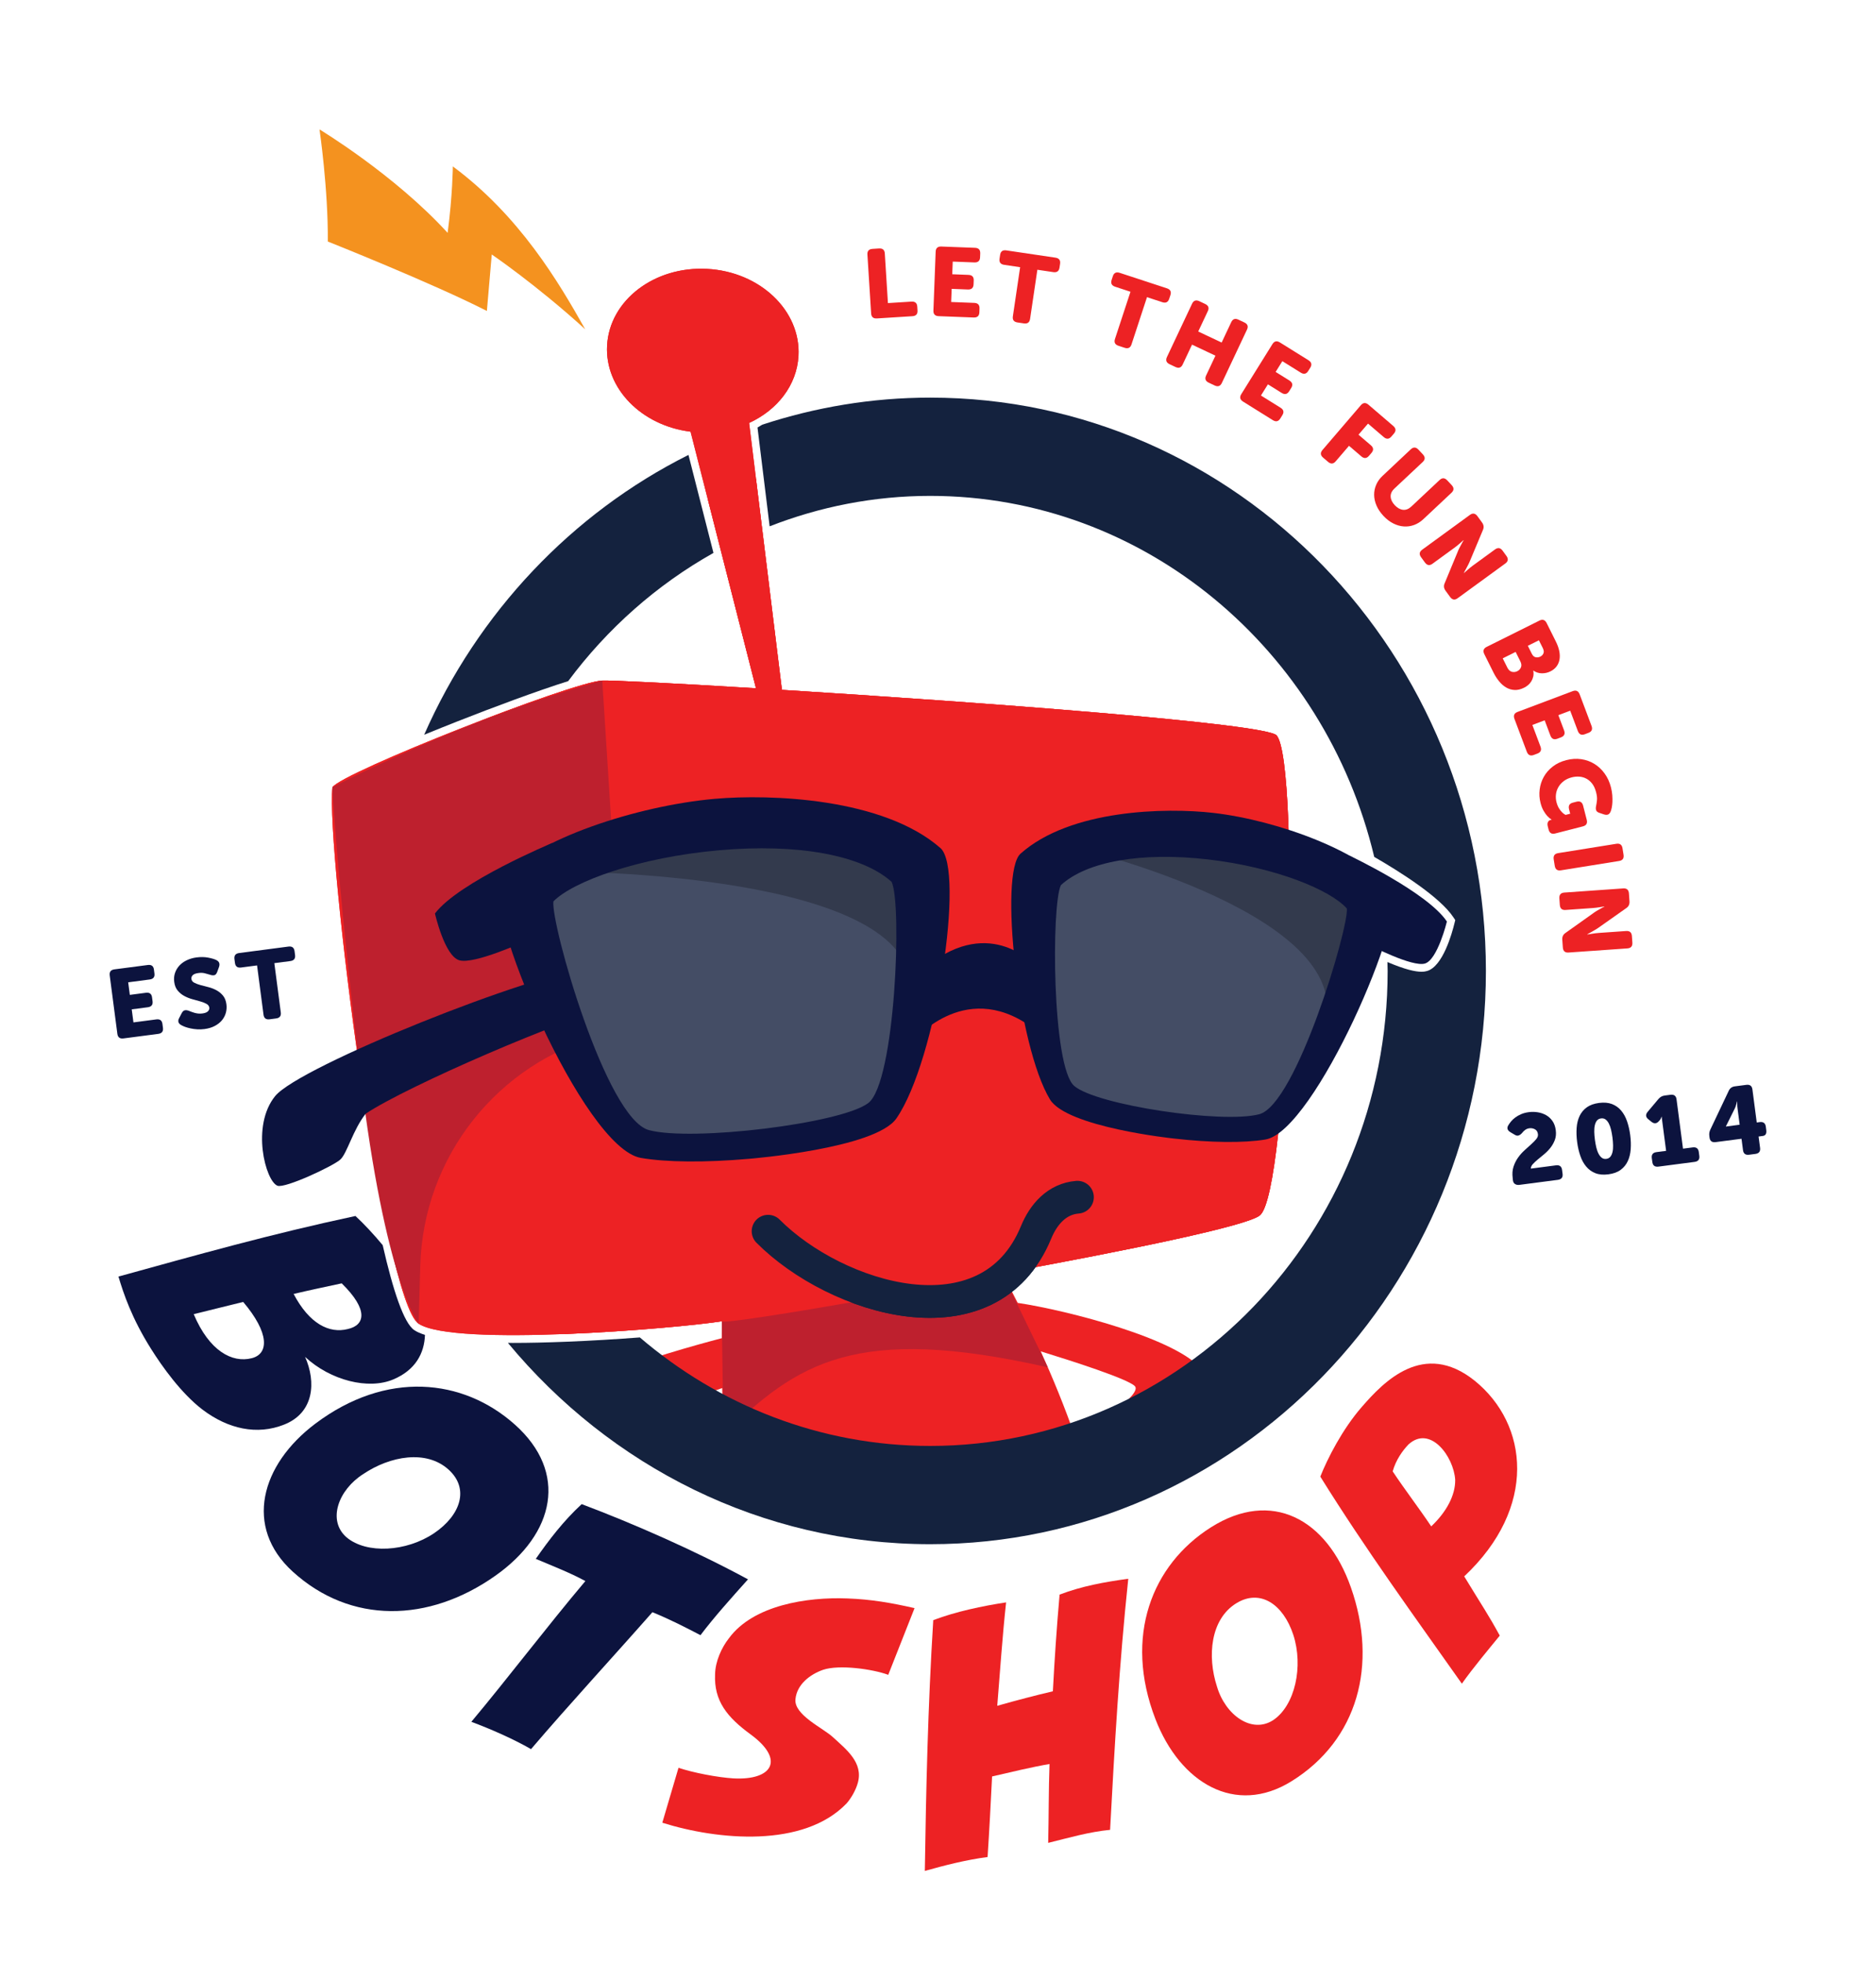
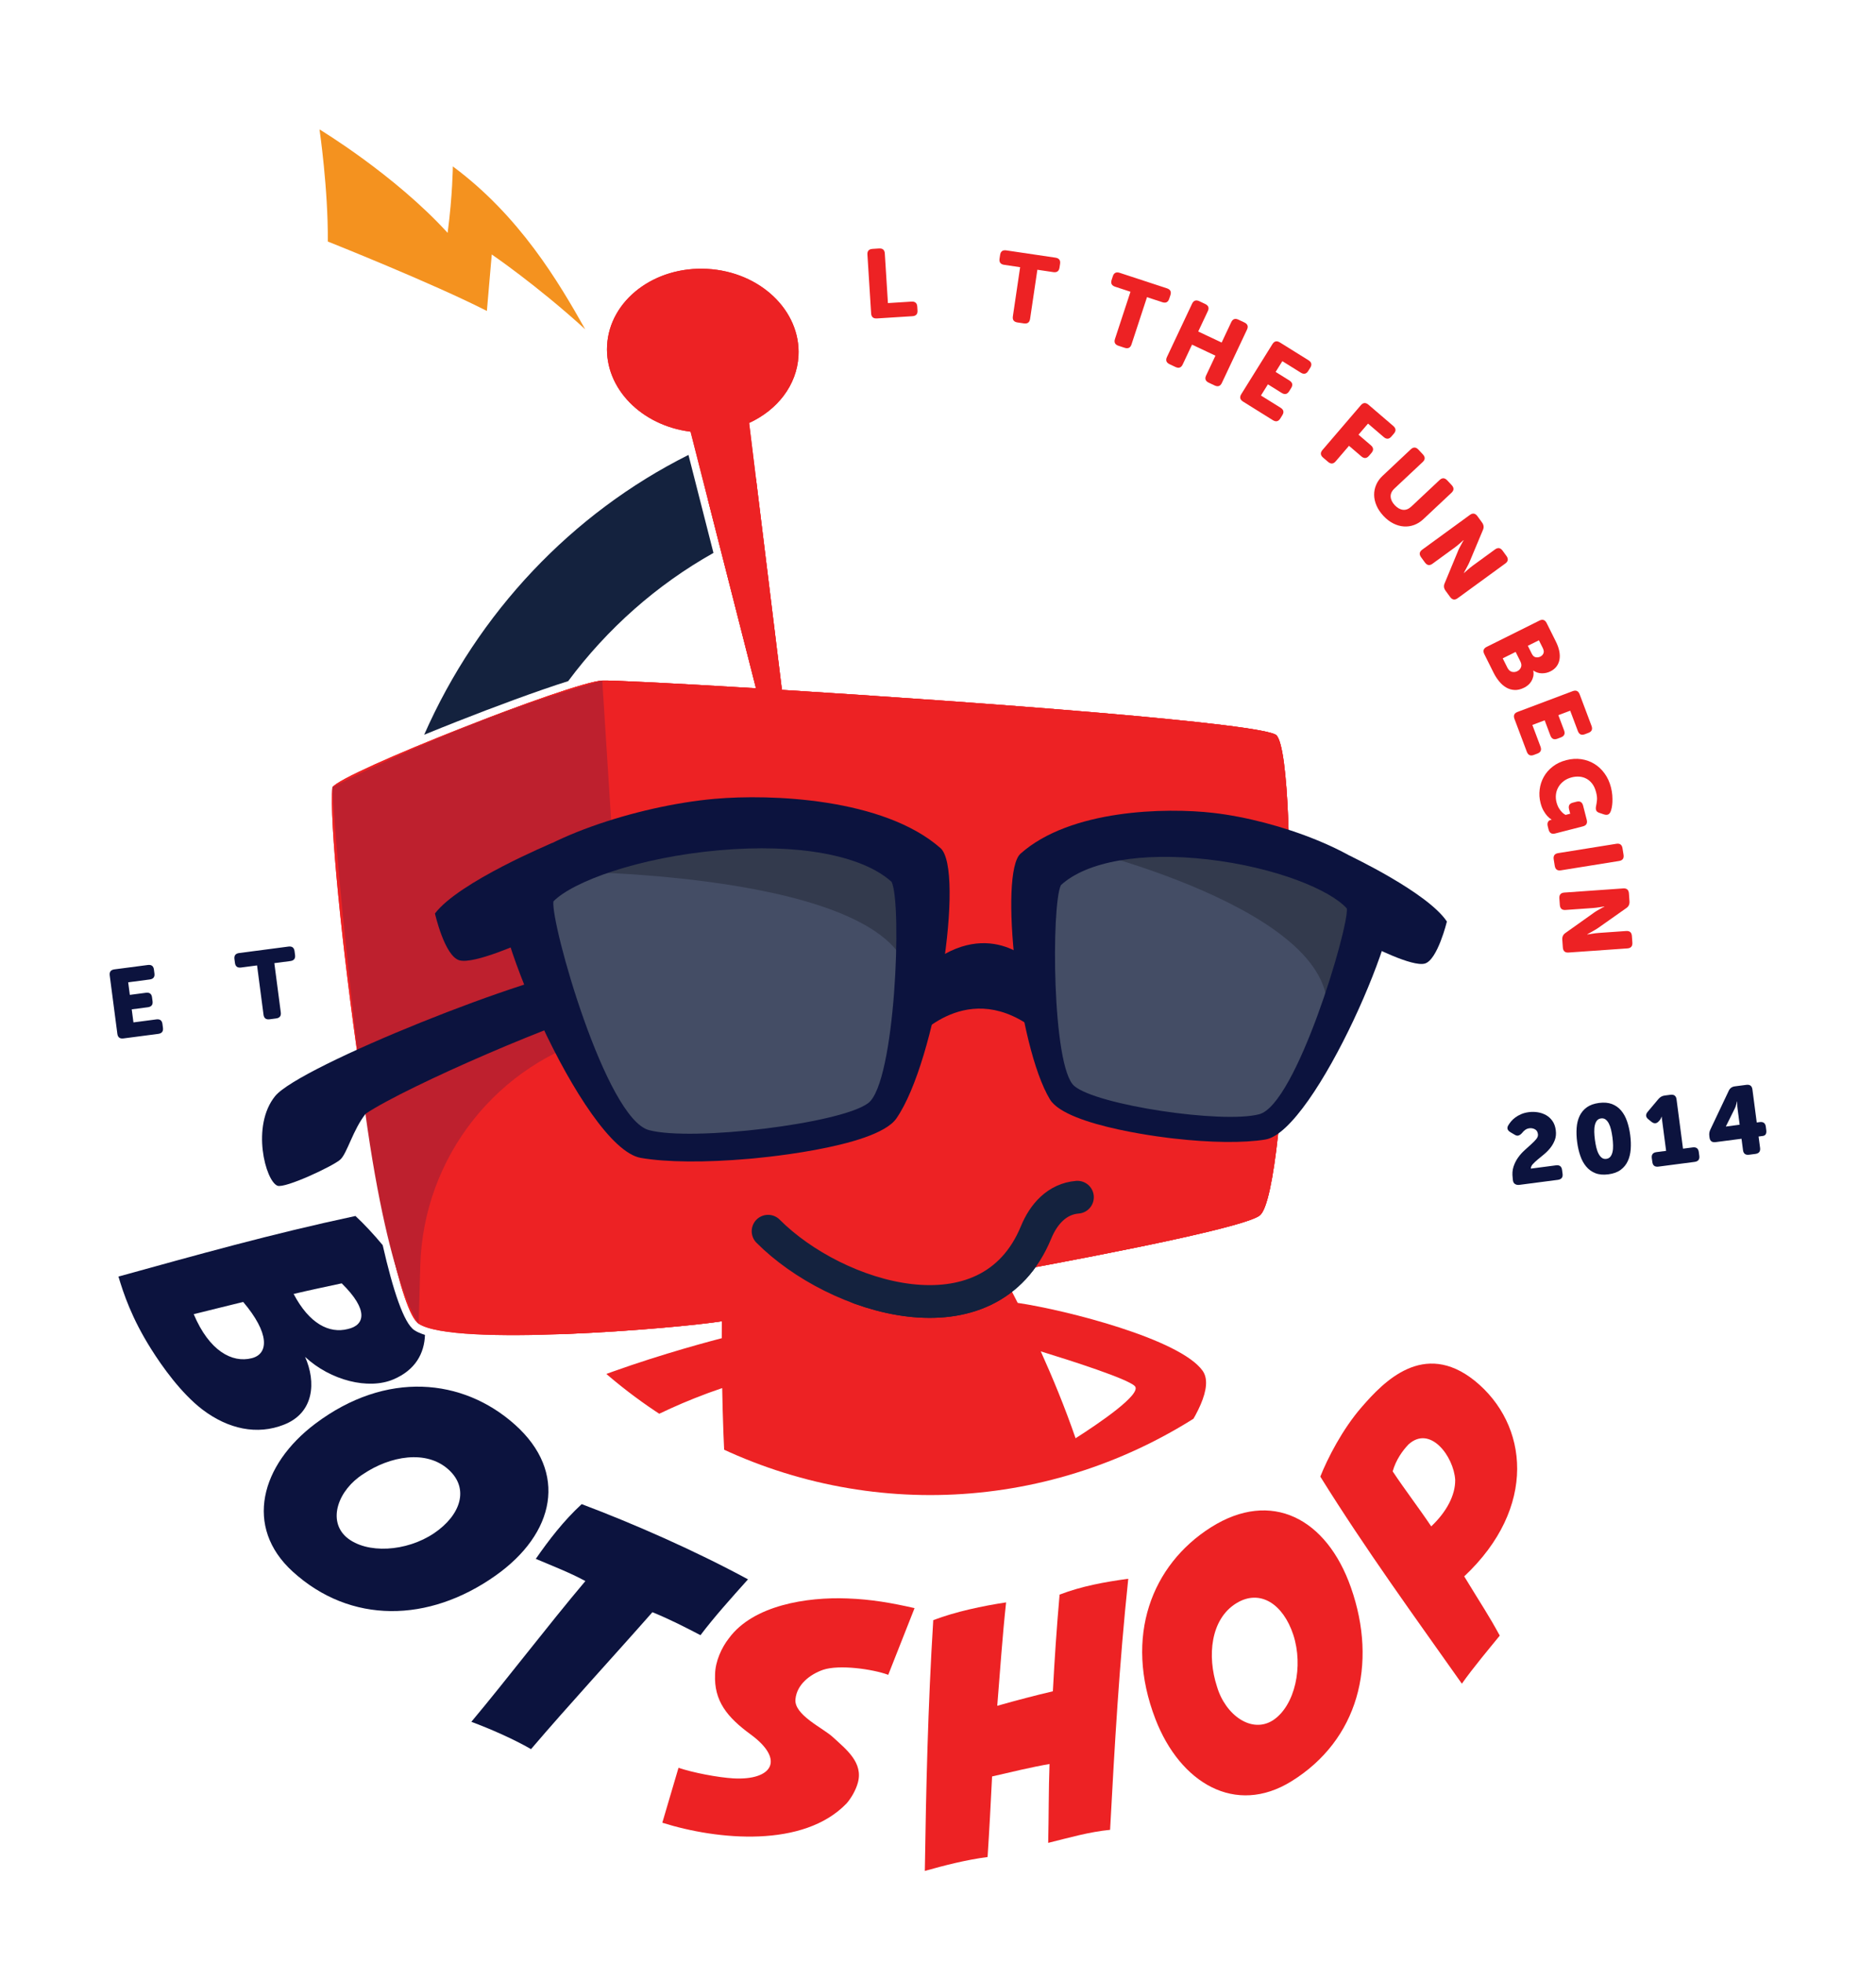
<svg xmlns="http://www.w3.org/2000/svg" xmlns:xlink="http://www.w3.org/1999/xlink" version="1.1" id="Layer_1" x="0px" y="0px" viewBox="0 0 950.33 994.56" style="enable-background:new 0 0 950.33 994.56;" xml:space="preserve" width="950.33" height="994.56">
  <style type="text/css">
	.st0{clip-path:url(#SVGID_00000013168115547384415370000000820722455839306908_);}
	.st1{fill:#ED2224;}
	.st2{fill:#CFD1D2;}
	.st3{fill:#BE202E;}
	.st4{fill:#F4921F;}
	.st5{fill:none;stroke:#14223E;stroke-width:16.593;stroke-linecap:round;stroke-miterlimit:10;}
	.st6{fill:#0C133E;}
	.st7{fill:#444D65;}
	.st8{fill:#333A4D;}
	.st9{fill:#14223E;}
</style>
  <g>
    <g>
      <g>
        <defs>
          <ellipse id="SVGID_1_" cx="471.23" cy="491.85" rx="256.6" ry="265.53" />
        </defs>
        <clipPath id="SVGID_00000080898031551632963030000007605389154139023255_">
          <use xlink:href="#SVGID_1_" style="overflow:visible;" />
        </clipPath>
        <g style="clip-path:url(#SVGID_00000080898031551632963030000007605389154139023255_);">
          <g>
            <g>
              <path class="st1" d="M648.34,937.2c-9.51-7.06-87.46,9.05-87.46,9.05c0.51-21.46-16.17-83.78-22.55-106.8        c8.13-5.69,14.18-12.79,17.14-21.39c3.99-11.6,4.03-26.22,1.66-42.04c16.73-16.7,63.43-65.69,52.07-81.63        c-11.4-16-68.89-30.68-93.67-34.37c-4.1-8.15-7.04-13.54-7.82-14.98c65.21-11.94,123.93-24.02,130.49-29.34        c14.77-11.99,20.6-229.31,8.49-243.16c-5.29-6.04-151.04-16.85-250.59-23.06l-16.61-135.21c14.24-6.55,24.2-19.08,25-34        c1.24-22.88-19.46-42.61-46.24-44.06c-26.77-1.45-49.48,15.93-50.72,38.81c-1.18,21.74,17.47,40.6,42.29,43.67l33.14,129.98        c-41.97-2.55-73.29-4.12-77.87-3.91c-15.4,0.73-131.7,46.51-136.7,54.04c-3.26,32.11,25.67,259.92,43.69,271.78        c18.02,11.86,130.68,2.38,153.57-1.25c-0.02,2.69-0.03,5.56-0.03,8.58c-25.88,6.76-105.24,29.28-128.33,56.86        c-15.81,18.89,105.59,67.39,136.73,74.92c0.45,0.11,0.89,0.12,1.31,0.09c1.23,5.13,2.6,9.72,4.15,13.59        c2.05,5.12,5.77,9.69,10.75,13.72c-6.11,20.75-26.56,73.44-49.15,113.94c-41.88,5.51-64.87,20.17-70.17,25.96        c-5.86,6.41-9.24,30.09-9.24,30.09l160.91-10.24c0,0,3.16-21.57-1.88-29.61c0,0-6.14-8.88-24.13-14.19        c5.17-18.06,18.22-67.26,18.34-103.29c28.07,9.29,66.7,10.39,96.68,1.81c16.3,74.79-12.4,140.41-12.4,140.41l173.51-11.04        C671.64,974.74,657.85,944.26,648.34,937.2z M574.85,702.16c3.95,3.97-18.74,19.26-29.99,26.44        c-5.42-15.75-11.74-30.96-17.63-44.02C543.68,689.65,571.22,698.51,574.85,702.16z M302.32,734.14        c0,0,25.29-18.05,63.52-30.96c0.27,14.98,0.83,31.43,1.88,47.51C321.37,749.9,302.32,734.14,302.32,734.14z" />
              <path class="st2" d="M305.09,344.76l11.24,176.66l-10.83,2.86c-53.37,14.1-91.07,61.67-92.6,116.85l-0.82,29.45        c0,0-17.03-21.19-29.55-126.43S168.4,398.8,168.4,398.8S233.27,364.58,305.09,344.76z" />
-               <path class="st3" d="M365.66,669.34l142.05-24.3l23.1,47.64c-97.38-22.1-127.15-2.17-164.3,34.27L365.66,669.34z" />
            </g>
            <path class="st4" d="M161.85,65.56c0,0,4.42,29.98,4.21,56.8c0,0,53.01,21.08,80.58,35.17l2.47-28.62       c0,0,22.7,15.45,47.34,37.9c-13.52-24.06-33.26-57.46-67.05-82.5c0,0-0.12,14.61-2.64,33.65       C199.77,88.4,161.85,65.56,161.85,65.56z" />
          </g>
          <path class="st5" d="M389.09,623.71c34.32,34.47,111.87,58.7,135.77,0.57c3.73-9.08,10.53-16.96,20.94-17.79" />
        </g>
      </g>
      <g>
        <path class="st1" d="M439.41,128.96c-0.12-1.81,0.75-2.77,2.6-2.88l3.27-0.21c1.85-0.12,2.83,0.73,2.94,2.54l1.58,25.13     l11.92-0.75c1.85-0.12,2.83,0.73,2.94,2.54l0.12,1.97c0.12,1.81-0.75,2.77-2.6,2.88l-17.96,1.13c-1.84,0.12-2.82-0.73-2.93-2.54     L439.41,128.96z" />
-         <path class="st1" d="M473.98,127.5c0.07-1.81,1.03-2.68,2.88-2.61l17.03,0.65c1.85,0.07,2.74,1.01,2.67,2.82l-0.08,1.97     c-0.07,1.81-1.03,2.68-2.87,2.61l-10.98-0.42l-0.25,6.41l8.21,0.32c1.85,0.07,2.74,1.01,2.67,2.82l-0.08,1.97     c-0.07,1.81-1.03,2.68-2.88,2.61l-8.21-0.32l-0.26,6.66l11.69,0.45c1.85,0.07,2.74,1.01,2.67,2.82l-0.07,1.97     c-0.07,1.81-1.03,2.68-2.88,2.61l-17.73-0.68c-1.85-0.07-2.74-1.01-2.67-2.82L473.98,127.5z" />
        <path class="st1" d="M516.77,135.36l-8.08-1.2c-1.83-0.27-2.61-1.3-2.35-3.09l0.29-1.95c0.27-1.79,1.31-2.55,3.14-2.28     l24.89,3.69c1.83,0.27,2.61,1.3,2.35,3.09l-0.29,1.95c-0.27,1.79-1.31,2.55-3.14,2.28l-8.08-1.2l-3.69,24.9     c-0.27,1.79-1.31,2.55-3.14,2.28l-3.24-0.48c-1.83-0.27-2.61-1.3-2.34-3.09L516.77,135.36z" />
        <path class="st1" d="M572.67,147.8l-7.76-2.55c-1.76-0.58-2.35-1.72-1.79-3.45l0.61-1.87c0.56-1.72,1.72-2.29,3.48-1.72     l23.9,7.84c1.76,0.58,2.35,1.72,1.79,3.45l-0.62,1.87c-0.56,1.72-1.72,2.29-3.48,1.72l-7.76-2.55l-7.85,23.93     c-0.56,1.72-1.72,2.29-3.48,1.72l-3.11-1.02c-1.76-0.58-2.35-1.72-1.79-3.44L572.67,147.8z" />
        <path class="st1" d="M603.87,153.86c0.77-1.64,1.99-2.06,3.67-1.28l2.96,1.4c1.67,0.79,2.12,2,1.35,3.64l-4.86,10.32l11.86,5.59     l4.86-10.32c0.77-1.64,1.99-2.06,3.66-1.27l2.97,1.4c1.67,0.79,2.12,2,1.35,3.64l-12.73,27.02c-0.77,1.64-1.99,2.06-3.66,1.27     l-2.97-1.4c-1.67-0.79-2.12-2-1.35-3.64l4.73-10.05l-11.86-5.59l-4.73,10.05c-0.77,1.64-1.99,2.06-3.66,1.27l-2.97-1.4     c-1.67-0.79-2.12-2-1.35-3.64L603.87,153.86z" />
        <path class="st1" d="M644.58,174.32c0.96-1.54,2.22-1.82,3.79-0.84l14.46,9.01c1.57,0.98,1.87,2.24,0.92,3.77l-1.04,1.67     c-0.96,1.54-2.22,1.82-3.79,0.84l-9.32-5.81l-3.4,5.45l6.97,4.35c1.57,0.98,1.87,2.24,0.92,3.77l-1.04,1.68     c-0.96,1.53-2.22,1.81-3.79,0.84l-6.97-4.35l-3.53,5.66l9.93,6.19c1.57,0.98,1.87,2.24,0.91,3.77l-1.04,1.68     c-0.96,1.54-2.22,1.82-3.79,0.84l-15.06-9.39c-1.57-0.98-1.87-2.24-0.92-3.77L644.58,174.32z" />
        <path class="st1" d="M689.36,205.28c1.18-1.38,2.47-1.46,3.87-0.26l12.55,10.76c1.4,1.2,1.51,2.49,0.34,3.87l-1.29,1.5     c-1.18,1.38-2.47,1.46-3.87,0.26l-7.96-6.82l-4.82,5.62l6.24,5.35c1.41,1.2,1.52,2.49,0.34,3.87l-1.28,1.5     c-1.18,1.37-2.47,1.46-3.87,0.26l-6.24-5.35l-6.75,7.87c-1.18,1.38-2.47,1.46-3.87,0.26l-2.49-2.13     c-1.41-1.2-1.52-2.49-0.34-3.87L689.36,205.28z" />
        <path class="st1" d="M714.66,227.62c1.32-1.24,2.61-1.19,3.88,0.16l2.24,2.39c1.26,1.35,1.24,2.64-0.08,3.88l-14.29,13.41     c-1.37,1.28-2.02,2.66-1.94,4.14c0.07,1.48,0.76,2.91,2.07,4.31c1.31,1.4,2.7,2.18,4.17,2.35c1.46,0.17,2.88-0.39,4.25-1.67     l14.29-13.41c1.32-1.24,2.61-1.18,3.88,0.17l2.24,2.39c1.26,1.35,1.24,2.64-0.08,3.88l-14.29,13.41     c-1.44,1.35-3.02,2.33-4.72,2.94c-1.71,0.61-3.45,0.85-5.22,0.71c-1.77-0.13-3.54-0.64-5.29-1.53c-1.76-0.89-3.4-2.15-4.94-3.79     c-1.56-1.67-2.74-3.41-3.52-5.23c-0.78-1.82-1.19-3.62-1.21-5.4c-0.02-1.78,0.33-3.5,1.04-5.16s1.8-3.17,3.24-4.52L714.66,227.62     z" />
        <path class="st1" d="M744.6,260.85c1.46-1.07,2.74-0.85,3.83,0.64l2.32,3.18c0.89,1.22,1.05,2.48,0.48,3.76l-6.62,15.81     c-0.26,0.65-0.57,1.31-0.93,1.99c-0.36,0.68-0.7,1.33-1.03,1.94c-0.39,0.7-0.76,1.38-1.12,2.06l0.06,0.08     c0.55-0.48,1.09-0.96,1.64-1.44c0.46-0.42,0.97-0.85,1.51-1.29c0.54-0.43,1.03-0.82,1.48-1.14l11.13-8.11     c1.46-1.07,2.74-0.85,3.83,0.64l1.93,2.65c1.09,1.49,0.9,2.78-0.56,3.84l-24.14,17.59c-1.46,1.07-2.74,0.85-3.83-0.64l-2.32-3.18     c-0.87-1.2-1.02-2.44-0.45-3.72l6.55-15.82c0.23-0.63,0.53-1.3,0.88-2.01c0.35-0.72,0.7-1.37,1.05-1.95     c0.37-0.73,0.75-1.4,1.15-2.02l-0.06-0.08c-0.55,0.48-1.09,0.96-1.64,1.44c-0.47,0.42-0.97,0.85-1.51,1.29     c-0.54,0.43-1.03,0.82-1.49,1.15l-11.09,8.08c-1.46,1.07-2.74,0.85-3.83-0.64l-1.93-2.65c-1.09-1.49-0.9-2.77,0.56-3.84     L744.6,260.85z" />
        <path class="st1" d="M779.84,314.38c1.62-0.81,2.84-0.38,3.66,1.27l4.68,9.39c0.81,1.62,1.37,3.19,1.69,4.71     c0.31,1.52,0.36,2.93,0.15,4.23c-0.21,1.31-0.7,2.49-1.46,3.55c-0.76,1.05-1.82,1.92-3.18,2.59c-1.33,0.66-2.76,0.98-4.31,0.97     c-1.55-0.02-2.97-0.47-4.27-1.37l-0.09,0.04c0.2,1.06,0.2,2.04,0,2.93c-0.2,0.89-0.53,1.7-0.97,2.43     c-0.45,0.73-0.98,1.36-1.61,1.9c-0.63,0.54-1.3,0.99-2.01,1.34c-1.74,0.86-3.37,1.26-4.9,1.17c-1.53-0.08-2.95-0.5-4.24-1.26     c-1.3-0.76-2.49-1.8-3.57-3.12c-1.08-1.32-2.02-2.78-2.81-4.37l-4.68-9.39c-0.83-1.65-0.43-2.89,1.19-3.69L779.84,314.38z      M763.6,338.24c0.57,1.14,1.33,1.83,2.27,2.08c0.95,0.24,1.86,0.14,2.75-0.3c0.88-0.44,1.51-1.1,1.86-1.97     c0.36-0.87,0.25-1.88-0.32-3.02l-2.38-4.78l-6.54,3.26L763.6,338.24z M775.99,331.23c0.5,0.99,1.15,1.57,1.96,1.72     c0.81,0.16,1.6,0.05,2.37-0.34c0.73-0.37,1.25-0.92,1.55-1.65c0.3-0.73,0.18-1.62-0.34-2.68l-1.96-3.92l-5.61,2.79L775.99,331.23     z" />
        <path class="st1" d="M796.7,350.12c1.69-0.64,2.87-0.09,3.52,1.64l6,15.95c0.65,1.73,0.13,2.91-1.56,3.55l-1.85,0.7     c-1.69,0.64-2.87,0.09-3.52-1.64l-3.87-10.29l-6,2.26l2.89,7.69c0.65,1.73,0.13,2.91-1.56,3.55l-1.85,0.7     c-1.69,0.64-2.87,0.09-3.52-1.64l-2.89-7.69l-6.24,2.35l4.12,10.95c0.65,1.73,0.13,2.91-1.56,3.55l-1.85,0.7     c-1.69,0.64-2.87,0.09-3.52-1.64l-6.25-16.61c-0.65-1.73-0.13-2.91,1.56-3.55L796.7,350.12z" />
        <path class="st1" d="M793.46,385.07c2.61-0.67,5.13-0.83,7.55-0.48c2.42,0.35,4.63,1.14,6.62,2.36c2,1.22,3.73,2.84,5.2,4.86     c1.47,2.02,2.55,4.36,3.23,7.03c0.36,1.4,0.58,2.74,0.68,4.02c0.09,1.28,0.11,2.45,0.06,3.5c-0.05,1.05-0.17,1.98-0.33,2.77     c-0.17,0.79-0.34,1.4-0.5,1.82c-0.35,0.89-0.8,1.44-1.36,1.67c-0.55,0.23-1.25,0.21-2.11-0.06l-2.29-0.77     c-0.85-0.27-1.39-0.69-1.62-1.27c-0.24-0.58-0.25-1.33-0.05-2.25c0.2-0.92,0.35-1.92,0.45-3c0.1-1.08-0.05-2.39-0.45-3.92     c-0.45-1.76-1.1-3.2-1.95-4.31c-0.85-1.12-1.84-1.97-2.96-2.57c-1.12-0.6-2.32-0.94-3.6-1.03c-1.28-0.09-2.56,0.03-3.83,0.36     c-1.59,0.41-2.95,1.04-4.07,1.91c-1.12,0.86-2.01,1.85-2.67,2.98c-0.66,1.13-1.08,2.35-1.25,3.68c-0.17,1.33-0.08,2.66,0.26,3.99     c0.32,1.24,0.74,2.27,1.26,3.11s1.03,1.51,1.53,2c0.56,0.58,1.17,1.04,1.82,1.35l2.34-0.6l-0.58-2.25     c-0.46-1.79,0.18-2.91,1.94-3.36l1.86-0.48c1.76-0.45,2.86,0.22,3.32,2.01l1.83,7.13c0.46,1.79-0.19,2.91-1.94,3.36l-14.06,3.61     c-1.75,0.45-2.86-0.22-3.32-2.01l-0.41-1.61c-0.22-0.88-0.2-1.6,0.08-2.16c0.28-0.56,0.71-0.91,1.28-1.06l0.1-0.02l0.33-0.09     c0.06-0.02,0.12-0.01,0.16,0.01l-0.03-0.1c-0.76-0.46-1.5-1.09-2.22-1.88c-0.61-0.67-1.23-1.55-1.84-2.62     c-0.62-1.07-1.13-2.39-1.53-3.95c-0.58-2.25-0.73-4.51-0.44-6.78c0.28-2.28,0.96-4.4,2.06-6.38c1.09-1.98,2.59-3.72,4.52-5.22     C788.48,386.85,790.78,385.75,793.46,385.07z" />
        <path class="st1" d="M818.8,427.45c1.79-0.29,2.83,0.48,3.12,2.3l0.52,3.24c0.29,1.82-0.45,2.88-2.24,3.17l-29.49,4.74     c-1.79,0.29-2.83-0.48-3.12-2.31l-0.52-3.24c-0.29-1.82,0.45-2.88,2.24-3.17L818.8,427.45z" />
        <path class="st1" d="M822.28,450.06c1.81-0.13,2.77,0.73,2.9,2.58l0.27,3.92c0.11,1.51-0.42,2.66-1.59,3.45l-14.01,9.88     c-0.57,0.41-1.18,0.81-1.85,1.19c-0.66,0.38-1.3,0.75-1.9,1.09c-0.7,0.39-1.38,0.77-2.05,1.15l0,0.1     c0.72-0.12,1.44-0.23,2.16-0.35c0.62-0.11,1.27-0.21,1.96-0.29c0.69-0.08,1.31-0.14,1.87-0.18l13.74-0.96     c1.81-0.12,2.77,0.73,2.9,2.58l0.23,3.27c0.13,1.84-0.71,2.83-2.52,2.96l-29.8,2.09c-1.81,0.13-2.77-0.73-2.9-2.58l-0.28-3.92     c-0.1-1.48,0.43-2.61,1.59-3.4l13.95-9.92c0.53-0.41,1.14-0.82,1.82-1.24s1.32-0.78,1.92-1.09c0.7-0.42,1.38-0.79,2.05-1.1     l-0.01-0.1c-0.71,0.12-1.43,0.23-2.15,0.35c-0.62,0.11-1.27,0.21-1.96,0.29c-0.69,0.08-1.31,0.14-1.87,0.18l-13.69,0.96     c-1.81,0.13-2.77-0.73-2.9-2.58l-0.23-3.27c-0.13-1.84,0.71-2.83,2.51-2.96L822.28,450.06z" />
      </g>
      <g>
        <path class="st6" d="M209.92,673.87c-5.38-3.54-10.89-20.43-16.06-43.11c-4.54-5.46-9.39-10.68-13.8-14.76     c-43.18,9.23-79.83,19.59-120.06,30.69c2.59,8.6,6.66,21,16.6,36.76c5.47,8.7,15.15,22.38,26.01,30.66     c13.01,9.84,27.62,13.01,41.27,7.59c15.31-6,16.31-21.66,10.67-34.32c12.87,11.95,32.12,16.79,44.77,11.38     c11.14-4.73,15.64-13.19,15.96-22.52C213.06,675.54,211.26,674.75,209.92,673.87z M127.54,688.04     c-9.94,2.55-21.55-3.65-29.41-22.3c8.73-2.23,16.33-3.98,25.06-6.2C136.54,675.28,136.27,685.82,127.54,688.04z M176.22,673.26     c-9.41,2.43-19.53-2.64-27.48-17.77c8.29-1.96,15.98-3.56,24.36-5.37C186.97,663.71,184.75,671.36,176.22,673.26z" />
        <path class="st6" d="M250.92,798.25c-33.74,23.84-73.33,24.61-102.67-2.13c-24.71-22.52-16.27-54.02,11.48-74.91     c35.91-27,74.75-23.08,101.11,0.48C287.85,745.83,281.22,776.88,250.92,798.25z M184.1,746.68     c-12.72,8.01-18.41,23.57-8.53,32.12c10.13,8.53,30.31,7.33,44.3-2.08c13.51-9.14,17.98-22.57,7.42-32.19     C215.97,734.2,197.51,737.66,184.1,746.68z" />
        <path class="st6" d="M378.92,800.07c-8.52,9.52-16.96,18.88-24.08,28.29c-7.26-3.8-15.62-8.11-24.35-11.64     c-19.43,22.09-42.59,47.2-61.48,69.36c-9.09-5.22-20.42-10.17-30.24-13.84c17.98-21.45,38.22-48.12,57.77-71.3     c-7.66-4.18-17.1-7.85-25.12-11.24c6.57-9.48,14.07-19.28,23.24-27.73C320.98,771.88,351.92,785.47,378.92,800.07z" />
        <path class="st1" d="M343.71,895.54c7.41,2.48,19.75,4.88,27.94,5.37c19.36,1.02,26.25-9.25,8.73-22.19     c-12.07-8.79-18.76-17.09-18.14-30.56c0.09-6.42,3.26-13.49,7.01-18.24c12.26-16.72,39.46-20.99,60.08-20.17     c12.06,0.45,22.19,2.23,33.96,4.9l-13.33,33.79c-7.72-2.87-24.79-5.33-33.04-2.53c-6.6,2.31-13.2,7.39-13.95,14.77     c-1,8.04,14.14,14.78,19.01,19.38c6.77,6.23,15.42,12.86,12.57,23.1c-0.96,3.53-3.22,7.59-5.68,10.41     c-21.77,22.66-65.15,18.67-93.36,9.79L343.71,895.54z" />
        <path class="st1" d="M505.18,864.13c9.4-2.68,20.03-5.45,28.17-7.34c0.86-16.22,1.93-32.3,3.41-48.99     c11.37-4.33,22.69-6.36,34.79-8.03c-4.58,43.42-6.89,84.08-9.21,127.2c-10.65,1.01-21.2,4.11-31.36,6.6     c0.31-12.93,0.2-27,0.68-39.95c-8.93,1.52-20.11,4.23-29.1,6.3c-0.68,13.71-1.39,27.25-2.28,40.82     c-10.74,1.38-22.05,4.29-31.79,7.04c0.61-40.3,1.54-83.3,4.27-127.04c11.36-4.33,24.83-7.16,36.9-9     C507.77,829.05,506.58,847.1,505.18,864.13z" />
        <path class="st1" d="M684.34,804.2c13.7,38.96,3.62,77.25-30.12,98.17c-28.42,17.61-56.41,0.89-68.92-31.52     c-16.14-41.91-1.76-78.2,28.11-97.12C644.02,754.35,672.08,769.21,684.34,804.2z M616.48,854.37     c4.22,14.42,17.64,24.16,28.55,16.98c10.98-7.41,15.34-27.15,10.12-43.18c-5.1-15.5-16.8-23.46-28.94-15.94     C613.19,820.31,611.47,839.02,616.48,854.37z" />
        <path class="st1" d="M668.83,748.03c3.57-9,11.12-23.98,21.1-35.39c10.98-12.63,31.22-33.88,57.07-13.22     c27.35,22.11,31.88,64.27-5.27,99.15c9.5,15.63,12.04,19.06,18.01,30.01c-5.51,6.75-13.57,16.36-19.2,24.35     C716.61,818.99,692.24,785.6,668.83,748.03z M737.16,749.64c-0.77-11.87-12.64-27.87-23.63-17.94     c-3.02,3.15-6.39,7.83-8.04,13.67c6.18,9.32,13.21,18.44,19.53,27.87C732.81,765.88,737.29,757.39,737.16,749.64z" />
      </g>
      <g>
        <g>
          <g>
            <path class="st1" d="M507.71,645.04c65.21-11.94,123.93-24.02,130.49-29.34c14.77-11.99,20.6-229.31,8.49-243.16       c-5.29-6.04-151.04-16.85-250.59-23.06l-16.61-135.21c14.24-6.55,24.2-19.08,25-34c1.24-22.88-19.46-42.61-46.24-44.06       c-26.77-1.45-49.48,15.93-50.72,38.81c-1.18,21.74,17.47,40.6,42.29,43.67l33.14,129.98c-41.97-2.55-73.29-4.12-77.87-3.91       c-15.4,0.73-131.7,46.51-136.7,54.04c-3.26,32.11,25.67,259.92,43.69,271.78c18.02,11.86,130.68,2.38,153.57-1.25       C365.64,672.03,508.49,646.48,507.71,645.04z" />
            <path class="st1" d="M507.71,645.04c65.21-11.94,123.93-24.02,130.49-29.34c14.77-11.99,20.6-229.31,8.49-243.16       c-5.29-6.04-151.04-16.85-250.59-23.06l-16.61-135.21c14.24-6.55,24.2-19.08,25-34c1.24-22.88-19.46-42.61-46.24-44.06       c-26.77-1.45-49.48,15.93-50.72,38.81c-1.18,21.74,17.47,40.6,42.29,43.67l33.14,129.98c-41.97-2.55-73.29-4.12-77.87-3.91       c-15.4,0.73-131.7,46.51-136.7,54.04c-3.26,32.11,25.67,259.92,43.69,271.78c18.02,11.86,130.68,2.38,153.57-1.25" />
            <path class="st3" d="M305.09,344.76l11.24,176.66l-10.83,2.86c-53.37,14.1-91.07,61.67-92.6,116.85l-0.82,29.45       c0,0-17.03-21.19-29.55-126.43S168.4,398.8,168.4,398.8S233.27,364.58,305.09,344.76z" />
            <path class="st6" d="M302.46,489.39c-33.22,3.58-150.77,50.78-163.06,65.85c-12.28,15.07-4.93,43.03,1.15,45.43       c3.8,1.5,28.45-10.05,31.91-13.31c3.45-3.26,6.37-15.11,12.81-23.19c21.39-14.25,102.1-49,125.31-53.97       C333.78,505.23,335.68,485.81,302.46,489.39z" />
            <path class="st7" d="M265.15,456.23c0,0,36.92,117.16,61.15,122.69c24.23,5.53,113.96,1.77,124.91-24.34       c10.95-26.11,29.46-108.74,5.31-121.26C432.36,420.8,313.23,392.27,265.15,456.23z" />
            <path class="st8" d="M283.85,441.5c0,0,181.59-0.11,177.14,60.53c0,0,0.16-68.83,0.08-69.18c-0.08-0.35-28.1-11.42-31.91-12.45       s-57.21-3.73-58.71-4.28C368.96,415.55,283.85,441.5,283.85,441.5z" />
            <g>
              <path class="st6" d="M379.5,587.03c-22.04,1.95-42.05,1.79-54.89-0.46c-29.32-5.13-81.43-128.25-70.79-141.12        c16.83-20.35,69.13-37.31,108.19-40.77c28.42-2.52,85.49-0.4,114.38,24.92c12.54,11-1.97,107.62-22.3,136.98        C443.46,581.92,379.5,587.03,379.5,587.03z M280.34,456.63c-1.43,11.05,26.52,110.04,48.43,115.88        c21.91,5.83,97.43-3.3,111.09-13.74c13.66-10.45,17.19-100.8,11.81-112.03c-15-13.56-47.54-19.54-87.35-16.01        C323.53,434.34,290.34,446.49,280.34,456.63z" />
            </g>
            <path class="st6" d="M279.81,427.02c0,0-47.4,19.72-59.47,35.74c0,0,4.82,21.45,12.31,23.7c7.49,2.25,33.07-9.5,33.07-9.5       L279.81,427.02z" />
            <path class="st7" d="M695.18,460.17c0,0-34.69,105.54-55.39,110.14c-20.69,4.61-96.61-0.34-105.13-24.18       c-8.51-23.85-21.79-99.03-0.97-109.97C554.53,425.22,656.3,401.39,695.18,460.17z" />
            <path class="st8" d="M545.75,429.73c0,0,145.25,34.53,124.55,91.69c0,0,29.86-60.99,29.88-61.35s-23.96-18.6-27.35-20.63       c-3.38-2.03-54.07-19.07-55.36-20.01C616.19,418.49,545.75,429.73,545.75,429.73z" />
            <g>
              <path class="st6" d="M531.89,556.96c-16.37-26.95-25.86-114.75-14.91-124.51c25.21-22.46,73.63-23.41,97.64-20.65        c33.01,3.8,76.83,20.05,90.49,38.78c8.63,11.84-39.1,122.54-64.09,126.68c-10.94,1.82-27.9,1.63-46.53-0.52        C594.48,576.75,540.44,571.04,531.89,556.96z M611.9,435.37c-33.63-3.87-61.38,0.99-74.48,13.03        c-4.89,10.09-4.52,92.02,6.75,101.72c11.27,9.7,74.99,19.26,93.72,14.34c18.73-4.91,45.3-94.14,44.4-104.19        C674.12,450.92,646.35,439.34,611.9,435.37z" />
            </g>
            <path class="st6" d="M463.95,525.47c1.39-0.09,28.93-32.67,65.04,0.05l-5.64-37.23c0,0-23.57-25.86-56.71,3.61L463.95,525.47z" />
          </g>
          <path class="st4" d="M161.85,65.56c0,0,4.42,29.98,4.21,56.8c0,0,53.01,21.08,80.58,35.17l2.47-28.62c0,0,22.7,15.45,47.34,37.9      c-13.52-24.06-33.26-57.46-67.05-82.5c0,0-0.12,14.61-2.64,33.65C199.77,88.4,161.85,65.56,161.85,65.56z" />
        </g>
        <path class="st5" d="M389.09,623.71c34.32,34.47,111.87,58.7,135.77,0.57c3.73-9.08,10.53-16.96,20.94-17.79" />
        <path class="st6" d="M683.61,433.45c0,0,39.59,18.67,49.35,33.39c0,0-4.71,19.36-11.12,21.27c-6.42,1.92-27.74-9.17-27.74-9.17     L683.61,433.45z" />
      </g>
      <g>
-         <path class="st9" d="M471.23,201.43c-29.68,0-58.25,4.89-85.14,13.72c-0.79,0.47-1.54,0.98-2.36,1.42l6.15,50.06     c25.33-9.91,52.72-15.42,81.35-15.42c108.6,0,199.94,78.01,224.92,182.89c13.17,7.6,33.28,20.31,40.09,30.57l0.95,1.43     l-0.41,1.67c-1.23,5.06-5.86,21.74-13.82,24.11c-0.72,0.22-1.63,0.39-2.9,0.39c-3.03,0-8.11-1.04-17.23-4.91     c0.03,1.5,0.11,2.99,0.11,4.49c0,132.69-103.95,240.64-231.71,240.64c-55.83,0-107.06-20.68-147.11-54.97     c-11.56,0.88-24.27,1.67-36.92,2.17c-10.03,0.4-19.13,0.61-27.31,0.61c-0.89,0-1.74-0.01-2.6-0.01     c51.67,62.35,128.38,101.98,213.94,101.98c155.22,0,281.49-130.28,281.49-290.42C752.72,331.71,626.44,201.43,471.23,201.43z" />
        <path class="st9" d="M231.4,365.57c18.74-7.39,40.94-15.65,56.43-20.52c19.82-26.64,44.89-48.84,73.59-64.95l-12.66-49.64     c-59.11,29.6-106.67,79.92-133.89,141.75C220.78,369.79,226.47,367.52,231.4,365.57z" />
      </g>
    </g>
    <g>
      <g>
        <path class="st6" d="M55.58,494.11c-0.23-1.79,0.57-2.81,2.4-3.05l16.9-2.21c1.84-0.24,2.87,0.54,3.1,2.33l0.25,1.96     c0.24,1.8-0.56,2.81-2.4,3.05l-10.89,1.43l0.83,6.37l8.15-1.07c1.83-0.24,2.87,0.54,3.1,2.33l0.26,1.96     c0.23,1.79-0.57,2.81-2.4,3.05l-8.15,1.06l0.87,6.61l11.59-1.52c1.84-0.24,2.87,0.54,3.1,2.33l0.26,1.96     c0.23,1.79-0.57,2.81-2.4,3.05l-17.6,2.3c-1.83,0.24-2.87-0.54-3.1-2.34L55.58,494.11z" />
-         <path class="st6" d="M91.78,519.29c-0.29-0.16-0.55-0.35-0.78-0.57c-0.23-0.22-0.41-0.48-0.54-0.77     c-0.12-0.3-0.17-0.63-0.13-1.01c0.04-0.37,0.19-0.81,0.47-1.3l1.26-2.41c0.41-0.78,0.9-1.25,1.49-1.41     c0.59-0.16,1.33-0.07,2.23,0.28c0.32,0.13,0.7,0.27,1.14,0.45c0.45,0.17,0.96,0.35,1.54,0.51c0.58,0.18,1.22,0.3,1.91,0.38     c0.69,0.08,1.41,0.07,2.18-0.04c1.3-0.17,2.23-0.53,2.78-1.08c0.55-0.55,0.78-1.17,0.7-1.86c-0.11-0.81-0.59-1.46-1.45-1.93     c-0.86-0.47-1.91-0.88-3.13-1.23c-1.23-0.35-2.57-0.73-4.01-1.12c-1.44-0.39-2.8-0.94-4.08-1.63c-1.28-0.69-2.39-1.6-3.33-2.73     c-0.95-1.12-1.54-2.59-1.77-4.42c-0.21-1.6-0.08-3.11,0.4-4.51c0.48-1.41,1.22-2.66,2.23-3.75c1.01-1.09,2.27-2,3.76-2.71     c1.51-0.71,3.15-1.19,4.96-1.42c2.1-0.27,4.05-0.24,5.85,0.11c1.81,0.35,3.19,0.75,4.13,1.23c0.81,0.42,1.3,0.93,1.48,1.53     c0.18,0.59,0.13,1.27-0.14,2.03l-0.9,2.46c-0.38,1.01-0.89,1.57-1.54,1.67c-0.65,0.11-1.34,0.02-2.09-0.25     c-0.89-0.28-1.8-0.54-2.72-0.76c-0.93-0.23-1.97-0.27-3.14-0.11c-1.4,0.18-2.37,0.56-2.91,1.11c-0.53,0.55-0.76,1.17-0.67,1.85     c0.11,0.85,0.59,1.5,1.45,1.95c0.85,0.45,1.9,0.85,3.13,1.19c1.23,0.33,2.57,0.68,4,1.04c1.44,0.36,2.79,0.88,4.06,1.56     c1.28,0.68,2.39,1.58,3.33,2.7c0.94,1.12,1.53,2.6,1.77,4.42c0.19,1.47,0.1,2.9-0.27,4.29c-0.38,1.39-1.04,2.66-1.97,3.8     c-0.94,1.14-2.15,2.1-3.64,2.89c-1.48,0.79-3.23,1.32-5.23,1.58c-1.27,0.17-2.49,0.21-3.66,0.13c-1.18-0.08-2.28-0.22-3.31-0.44     c-1.04-0.21-1.96-0.47-2.8-0.77C92.97,519.89,92.29,519.59,91.78,519.29z" />
        <path class="st6" d="M130.22,489.07l-8.1,1.06c-1.84,0.24-2.87-0.54-3.1-2.33l-0.26-1.96c-0.23-1.79,0.56-2.81,2.4-3.05     l24.95-3.27c1.83-0.24,2.87,0.54,3.1,2.33l0.26,1.96c0.23,1.8-0.57,2.81-2.4,3.05l-8.1,1.06l3.27,24.96     c0.24,1.79-0.56,2.82-2.4,3.05l-3.25,0.43c-1.83,0.24-2.87-0.54-3.1-2.34L130.22,489.07z" />
      </g>
    </g>
    <g>
      <path class="st6" d="M766.29,596.81c-0.28-2.15-0.14-4.08,0.41-5.77c0.56-1.7,1.33-3.24,2.3-4.61c0.97-1.37,2.08-2.61,3.3-3.72    s2.35-2.12,3.38-3.06c1.03-0.93,1.88-1.8,2.56-2.62c0.67-0.81,0.95-1.65,0.84-2.5c-0.16-1.21-0.68-2.03-1.58-2.48    c-0.88-0.45-1.8-0.61-2.73-0.49c-0.8,0.1-1.5,0.37-2.11,0.8c-0.6,0.43-1.09,0.9-1.47,1.41c-0.55,0.67-1.14,1.14-1.77,1.4    c-0.63,0.27-1.31,0.16-2.05-0.3l-2.15-1.26c-1.61-0.95-2.01-2.13-1.17-3.53c0.36-0.61,0.83-1.27,1.41-1.98    c0.59-0.71,1.29-1.37,2.13-1.99c0.84-0.62,1.82-1.19,2.96-1.68c1.14-0.5,2.46-0.85,3.96-1.04c1.47-0.19,2.95-0.17,4.46,0.07    c1.5,0.23,2.89,0.71,4.18,1.42c1.28,0.71,2.36,1.7,3.26,2.96c0.89,1.26,1.46,2.82,1.7,4.68c0.24,1.83,0.09,3.47-0.45,4.92    c-0.54,1.44-1.28,2.77-2.23,3.98c-0.95,1.2-1.99,2.28-3.16,3.25c-1.16,0.97-2.24,1.86-3.26,2.69c-1,0.83-1.85,1.62-2.53,2.37    c-0.68,0.75-1.01,1.51-0.98,2.27l12.7-1.66c1.83-0.24,2.87,0.54,3.1,2.34l0.26,1.96c0.23,1.79-0.57,2.81-2.4,3.05l-19.45,2.54    c-0.87,0.12-1.61-0.02-2.22-0.41c-0.61-0.38-0.97-1.01-1.09-1.9L766.29,596.81z" />
      <path class="st6" d="M814.74,594.9c-2.53,0.33-4.72,0.14-6.55-0.58c-1.84-0.72-3.4-1.84-4.66-3.35c-1.27-1.51-2.27-3.33-3-5.48    c-0.74-2.14-1.28-4.47-1.6-6.99c-0.33-2.51-0.41-4.89-0.25-7.13c0.16-2.24,0.66-4.25,1.49-6.02c0.84-1.77,2.05-3.23,3.65-4.39    c1.59-1.15,3.66-1.89,6.19-2.23c2.54-0.33,4.72-0.14,6.56,0.56c1.84,0.71,3.39,1.81,4.65,3.3c1.27,1.5,2.27,3.31,3,5.44    c0.73,2.13,1.27,4.45,1.6,6.96c0.33,2.52,0.41,4.9,0.25,7.16c-0.16,2.26-0.66,4.29-1.49,6.07c-0.83,1.79-2.05,3.27-3.64,4.44    S817.28,594.57,814.74,594.9z M813.72,587.07c0.87-0.12,1.54-0.48,2.04-1.09c0.5-0.61,0.86-1.41,1.09-2.38    c0.23-0.98,0.32-2.1,0.29-3.37c-0.03-1.28-0.13-2.63-0.32-4.07c-0.18-1.4-0.43-2.71-0.72-3.93c-0.3-1.23-0.68-2.28-1.15-3.16    c-0.48-0.88-1.03-1.55-1.66-2c-0.63-0.45-1.38-0.61-2.25-0.5c-0.87,0.12-1.55,0.47-2.04,1.06c-0.5,0.6-0.87,1.39-1.09,2.36    c-0.23,0.97-0.33,2.09-0.3,3.35c0.03,1.26,0.13,2.59,0.32,3.99c0.19,1.44,0.43,2.78,0.73,4.02c0.3,1.24,0.68,2.3,1.16,3.18    c0.47,0.89,1.03,1.56,1.66,2.02C812.1,587.01,812.85,587.18,813.72,587.07z" />
      <path class="st6" d="M836.76,586.69c-0.23-1.79,0.56-2.82,2.4-3.05l4.85-0.63l-1.91-14.59l-0.24-1.86    c-0.04-0.29-0.06-0.57-0.06-0.83l-0.1,0.01c-0.08,0.21-0.17,0.42-0.27,0.63c-0.08,0.18-0.17,0.36-0.26,0.56    c-0.09,0.19-0.21,0.36-0.36,0.52l-0.4,0.45c-1.17,1.38-2.46,1.5-3.87,0.36l-1.48-1.2c-1.44-1.14-1.57-2.42-0.4-3.83l5.46-6.49    c0.47-0.53,0.95-0.93,1.44-1.21c0.49-0.28,1.08-0.46,1.78-0.56l2.85-0.37c1.83-0.24,2.87,0.54,3.1,2.33l3.27,24.97l4.9-0.64    c1.83-0.24,2.87,0.54,3.1,2.33l0.26,1.96c0.23,1.79-0.57,2.82-2.4,3.05l-18.29,2.39c-1.84,0.24-2.87-0.54-3.1-2.33L836.76,586.69z    " />
      <path class="st6" d="M869.1,578.58c-1.84,0.24-2.87-0.54-3.1-2.33l-0.09-0.69c-0.08-0.65-0.09-1.24,0-1.76    c0.08-0.53,0.27-1.09,0.56-1.69l9.29-19.59c0.61-1.28,1.64-2.01,3.07-2.19l5.8-0.76c1.83-0.24,2.87,0.54,3.1,2.33l2.19,16.74    l1.5-0.2c1.83-0.24,2.87,0.54,3.1,2.34l0.22,1.71c0.23,1.79-0.35,2.78-1.74,2.97l-2.15,0.28l0.76,5.77    c0.23,1.79-0.56,2.82-2.4,3.05l-3.15,0.41c-1.84,0.24-2.87-0.54-3.1-2.33l-0.76-5.77L869.1,578.58z M881.27,569.76l-1.03-7.83    c-0.06-0.46-0.11-0.93-0.16-1.42c-0.05-0.49-0.06-0.92-0.05-1.29c-0.02-0.43-0.03-0.84-0.01-1.24l-0.1,0.01    c-0.11,0.45-0.22,0.89-0.33,1.34c-0.12,0.38-0.25,0.8-0.4,1.25c-0.15,0.45-0.33,0.87-0.55,1.27l-4.34,8.74l0.01,0.1L881.27,569.76    z" />
    </g>
  </g>
</svg>